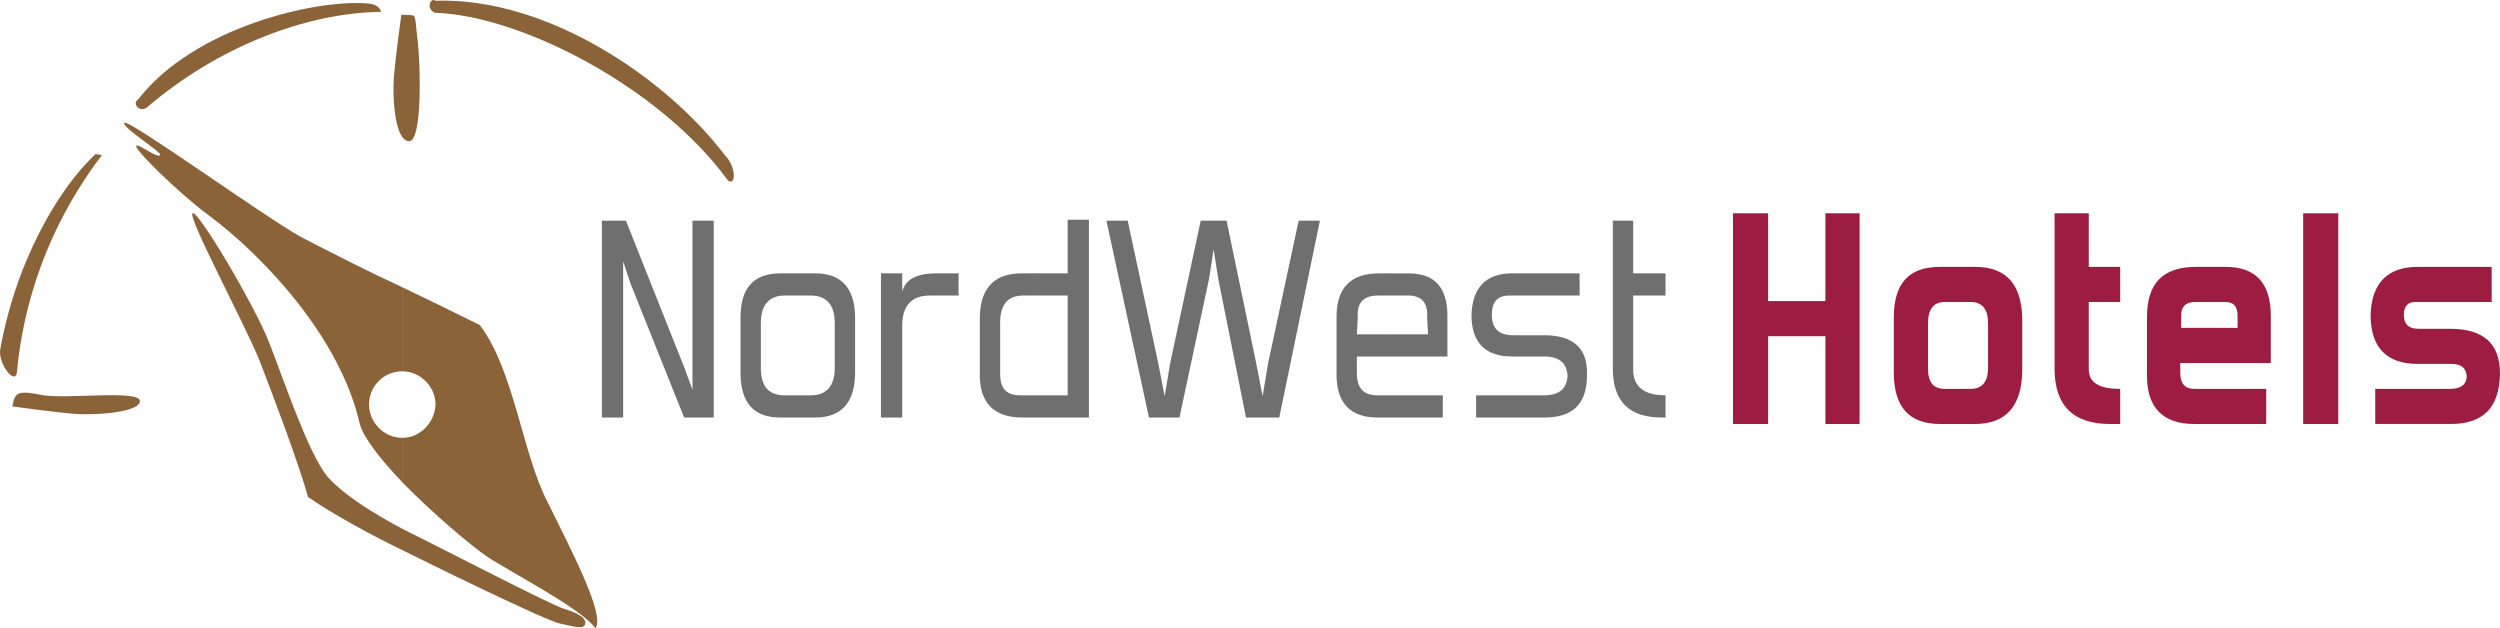
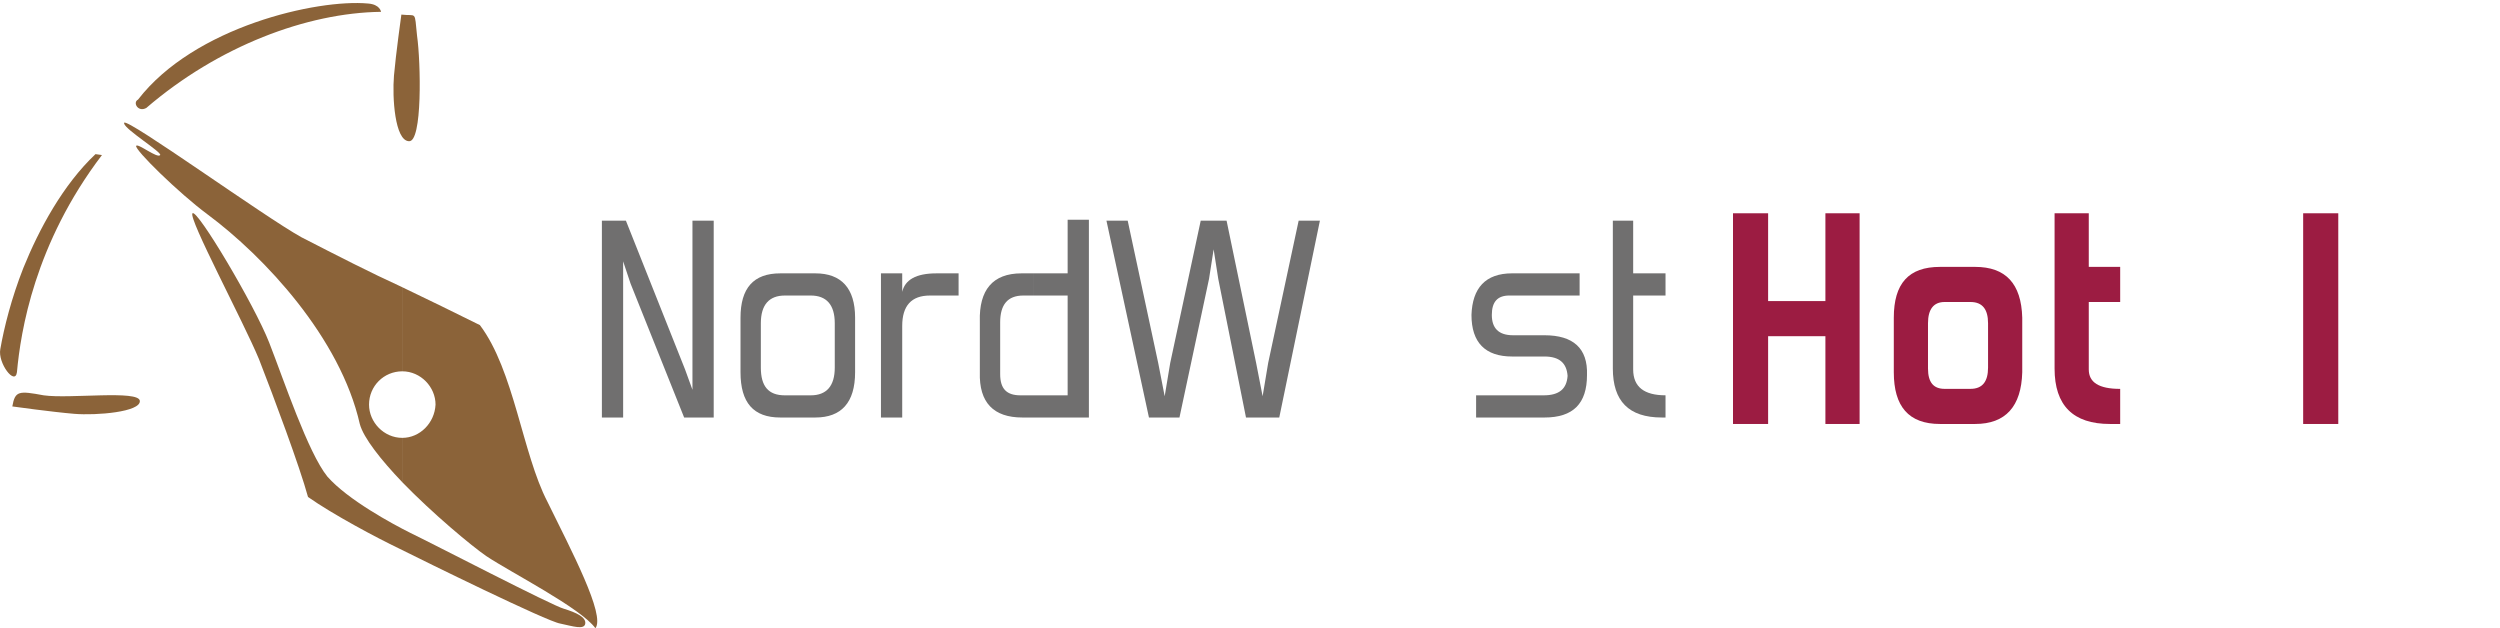
<svg xmlns="http://www.w3.org/2000/svg" id="Ebene_1" viewBox="0 0 1193.87 300">
  <defs>
    <style>.cls-1{fill:#9c1c42;}.cls-1,.cls-2,.cls-3{stroke-width:0px;}.cls-2{fill:#8b6339;fill-rule:evenodd;}.cls-3{fill:#706f6f;}</style>
  </defs>
  <polygon class="cls-3" points="340.83 199.38 326.71 199.38 301.11 135.39 297.58 124.8 297.58 199.38 287.43 199.38 287.43 105.38 298.9 105.38 327.15 176.43 330.68 186.14 330.68 105.38 340.83 105.38 340.83 199.38" />
  <path class="cls-3" d="m408.35,177.76c0,14.56-6.62,21.62-18.98,21.62h-8.38v-10.59h6.18c7.5,0,11.47-4.41,11.47-13.24v-21.18c0-8.83-3.97-13.24-11.47-13.24h-6.18v-10.59h8.38c12.36,0,18.98,7.06,18.98,21.18v26.04Zm-27.36,21.62h-8.38c-12.8,0-18.98-7.06-18.98-21.62v-26.04c0-14.12,6.18-21.18,18.98-21.18h8.38v10.59h-6.18c-7.5,0-11.47,4.41-11.47,13.24v21.18c0,8.83,3.53,13.24,11.47,13.24h6.18v10.59Z" />
  <path class="cls-3" d="m457.77,141.13h-13.68c-8.83,0-13.24,4.85-13.24,14.56v43.69h-10.15v-68.84h10.15v8.83c1.32-5.74,6.62-8.83,16.33-8.83h10.59v10.59Z" />
  <path class="cls-3" d="m520,199.38v-94.44h-10.15v25.6h-16.33v10.59h16.33v47.66h-16.33v10.59h26.48Zm-26.48-68.84h-5.74c-13.68,0-20.3,7.94-19.86,22.95v24.27c-.44,14.56,6.62,21.62,20.3,21.62h5.3v-10.59h-6.18c-6.62,0-9.71-3.09-9.71-10.15v-24.71c0-8.38,3.53-12.8,11.03-12.8h4.85v-10.59Z" />
  <polygon class="cls-3" points="630.32 105.38 610.91 199.38 595.02 199.38 581.78 133.19 579.57 119.07 577.37 133.19 563.25 199.38 548.68 199.38 528.38 105.38 538.53 105.38 553.1 173.35 556.19 189.23 558.83 173.35 573.4 105.38 585.75 105.38 599.87 173.35 602.96 189.23 605.61 173.35 620.17 105.38 630.32 105.38" />
-   <path class="cls-3" d="m691.22,170.26h-26.48v-10.59h17.21l-.44-8.38c.44-6.62-2.65-10.15-8.83-10.15h-7.94v-10.59h7.94c12.36,0,18.53,6.62,18.53,20.3v19.42h0Zm-26.48,18.53h24.27v10.59h-24.27v-10.59Zm0-18.53h-16.77v7.94c0,7.06,3.09,10.59,9.71,10.59h7.06v10.59h-7.06c-12.8,0-19.42-7.06-19.42-20.3v-27.8c0-13.68,6.62-20.74,20.3-20.74h6.18v10.59h-6.62c-7.06,0-10.15,3.53-9.71,10.15l-.44,8.38h16.77v10.59Z" />
  <path class="cls-3" d="m704.91,199.38v-10.59h32.22c7.5,0,11.03-3.09,11.47-9.27-.44-6.18-3.97-9.27-11.03-9.27h-15.45c-12.8,0-19.42-6.62-19.42-19.86.44-12.8,6.62-19.86,19.42-19.86h32.22v10.59h-33.54c-5.74,0-8.38,3.09-8.38,9.27s3.09,9.71,10.15,9.71h15c13.68,0,20.74,6.18,20.3,18.98,0,13.68-6.62,20.3-20.3,20.3h-32.66Z" />
  <path class="cls-3" d="m795.37,199.38h-1.77c-15.89,0-23.39-7.94-23.39-23.39v-70.61h9.71v25.15h15.45v10.59h-15.45v35.3c0,8.38,5.3,12.36,15.45,12.36v10.59Z" />
  <polygon class="cls-1" points="827.59 202.47 827.59 101.85 844.36 101.85 844.36 143.78 871.72 143.78 871.72 101.85 888.05 101.85 888.05 202.47 871.72 202.47 871.72 160.55 844.36 160.55 844.36 202.47 827.59 202.47" />
  <path class="cls-1" d="m949.39,154.37c0-6.62-2.65-10.15-8.38-10.15h-6.18v-16.77h8.38c14.56,0,22.07,7.94,22.51,24.27v26.04c-.44,16.33-7.94,24.71-22.51,24.71h-8.38v-16.77h6.18c5.74,0,8.38-3.53,8.38-10.15v-21.18Zm-14.56-10.15h-6.18c-5.3,0-7.94,3.53-7.94,10.15v21.62c0,6.62,2.65,9.71,7.94,9.71h6.18v16.77h-8.38c-15,0-22.07-8.38-22.07-24.71v-26.04c0-16.33,7.06-24.27,22.07-24.27h8.38v16.77Z" />
  <path class="cls-1" d="m1012.49,202.47h-4.85c-17.65,0-26.48-8.83-26.48-26.48v-74.14h16.33v25.6h15v16.77h-15v32.22c0,6.18,4.85,9.27,15,9.27v16.77Z" />
-   <path class="cls-1" d="m1054.86,156.58h13.68v-5.74c0-4.41-1.77-6.62-5.74-6.62h-7.94v-16.77h7.94c14.56,0,21.62,7.94,21.62,23.39v22.51h-29.57v-16.77h0Zm0,45.9v-16.77h27.36v16.77h-27.36Zm-13.24-45.9h13.24v16.77h-13.68v4.85c0,4.85,2.21,7.5,6.62,7.5h7.06v16.77h-7.06c-15,0-22.51-7.94-22.51-22.95v-28.24c0-15.89,7.5-23.83,23.39-23.83h6.18v16.77h-6.62c-4.41,0-6.62,2.21-6.62,6.18v6.18Z" />
  <rect class="cls-1" x="1099.87" y="101.85" width="16.77" height="100.62" />
-   <path class="cls-1" d="m1134.29,202.47v-16.77h35.75c5.3,0,7.94-2.21,7.94-6.18-.44-3.97-2.65-5.74-7.5-5.74h-15.89c-15,0-22.51-7.94-22.51-23.39.44-15,7.94-22.95,22.51-22.95h35.3v16.77h-36.63c-3.53,0-5.3,2.21-5.3,6.18,0,4.41,2.21,6.62,7.06,6.62h15c15.89,0,23.83,7.06,23.83,21.18v.88c-.44,15.45-7.94,23.39-23.39,23.39h-36.19Z" />
  <path class="cls-2" d="m284.34,300c4.85-6.18-11.47-37.07-22.95-60.46-11.92-22.95-15.89-62.67-32.22-84.29-12.36-6.18-24.27-11.92-37.07-18.09v40.16h0c8.83,0,15.89,7.5,15.89,15.89-.44,8.83-7.5,15.89-15.89,15.89v21.18c14.56,15,33.1,30.45,40.16,35.3,11.92,7.94,45.01,24.71,52.07,34.42Zm-92.23-162.84c-15.45-7.06-30.89-15-48.1-23.83-17.65-9.71-82.97-56.93-84.73-54.72v.44h0c.88,3.09,18.09,13.68,17.21,15-1.32,1.77-10.59-5.74-11.47-4.41-.88,1.77,20.3,22.51,33.98,32.66,27.36,20.3,63.55,59.13,72.82,100.18,1.77,6.62,10.15,17.21,20.3,27.8v-21.18h0c-8.83,0-15.89-7.5-15.89-15.89,0-8.83,7.06-15.89,15.89-15.89v-40.16Z" />
  <path class="cls-2" d="m279.49,297.79c.44-3.09-4.41-5.3-10.15-7.06-5.3-1.32-63.99-31.77-73.26-36.19-8.83-4.41-30.01-15.89-39.72-26.92-9.27-11.47-20.74-45.9-27.8-63.99s-34.42-63.99-36.63-61.78,24.27,51.63,31.77,69.73c7.06,18.09,19.42,51.19,23.39,65.75,11.92,8.38,32.66,19.42,43.69,24.71,11.47,5.74,70.61,34.86,76.79,35.75,6.18,1.32,11.47,3.09,11.92,0Z" />
  <path class="cls-2" d="m191.67,6.97c7.5.88,6.18-2.21,7.5,10.15,1.77,12.36,2.65,51.19-3.97,50.31-6.62-.44-7.94-20.74-7.06-31.33.88-10.15,3.53-29.13,3.53-29.13Z" />
  <path class="cls-2" d="m5.88,194.09c1.32-7.5,3.09-7.5,15-5.3,12.36,1.77,45.45-2.65,45.9,2.65.44,5.3-20.74,7.06-31.33,6.18s-29.57-3.53-29.57-3.53Z" />
  <path class="cls-2" d="m69.87,51.55C104.29,21.98,146.65,6.09,181.96,5.65c0,0-.44-3.53-6.18-3.97-24.27-2.21-82.97,11.03-109.88,45.9-2.65,1.32,0,6.18,3.97,3.97Z" />
  <path class="cls-2" d="m45.6,73.61c-15.45,14.56-26.92,35.75-34.42,54.28-5.74,14.56-9.27,28.68-11.03,38.83-1.32,6.62,7.06,17.65,7.94,11.03,1.77-19.42,8.38-61.34,40.6-103.71l-3.09-.44Z" />
-   <path class="cls-2" d="m207.55,6.09c41.92,1.32,108.12,36.19,139.89,79.88,3.97,3.53,4.41-6.18-1.32-11.92C317.88,36.98,260.95-1.41,208,.35c-2.21-1.77-4.85,3.53-.44,5.74Z" />
</svg>